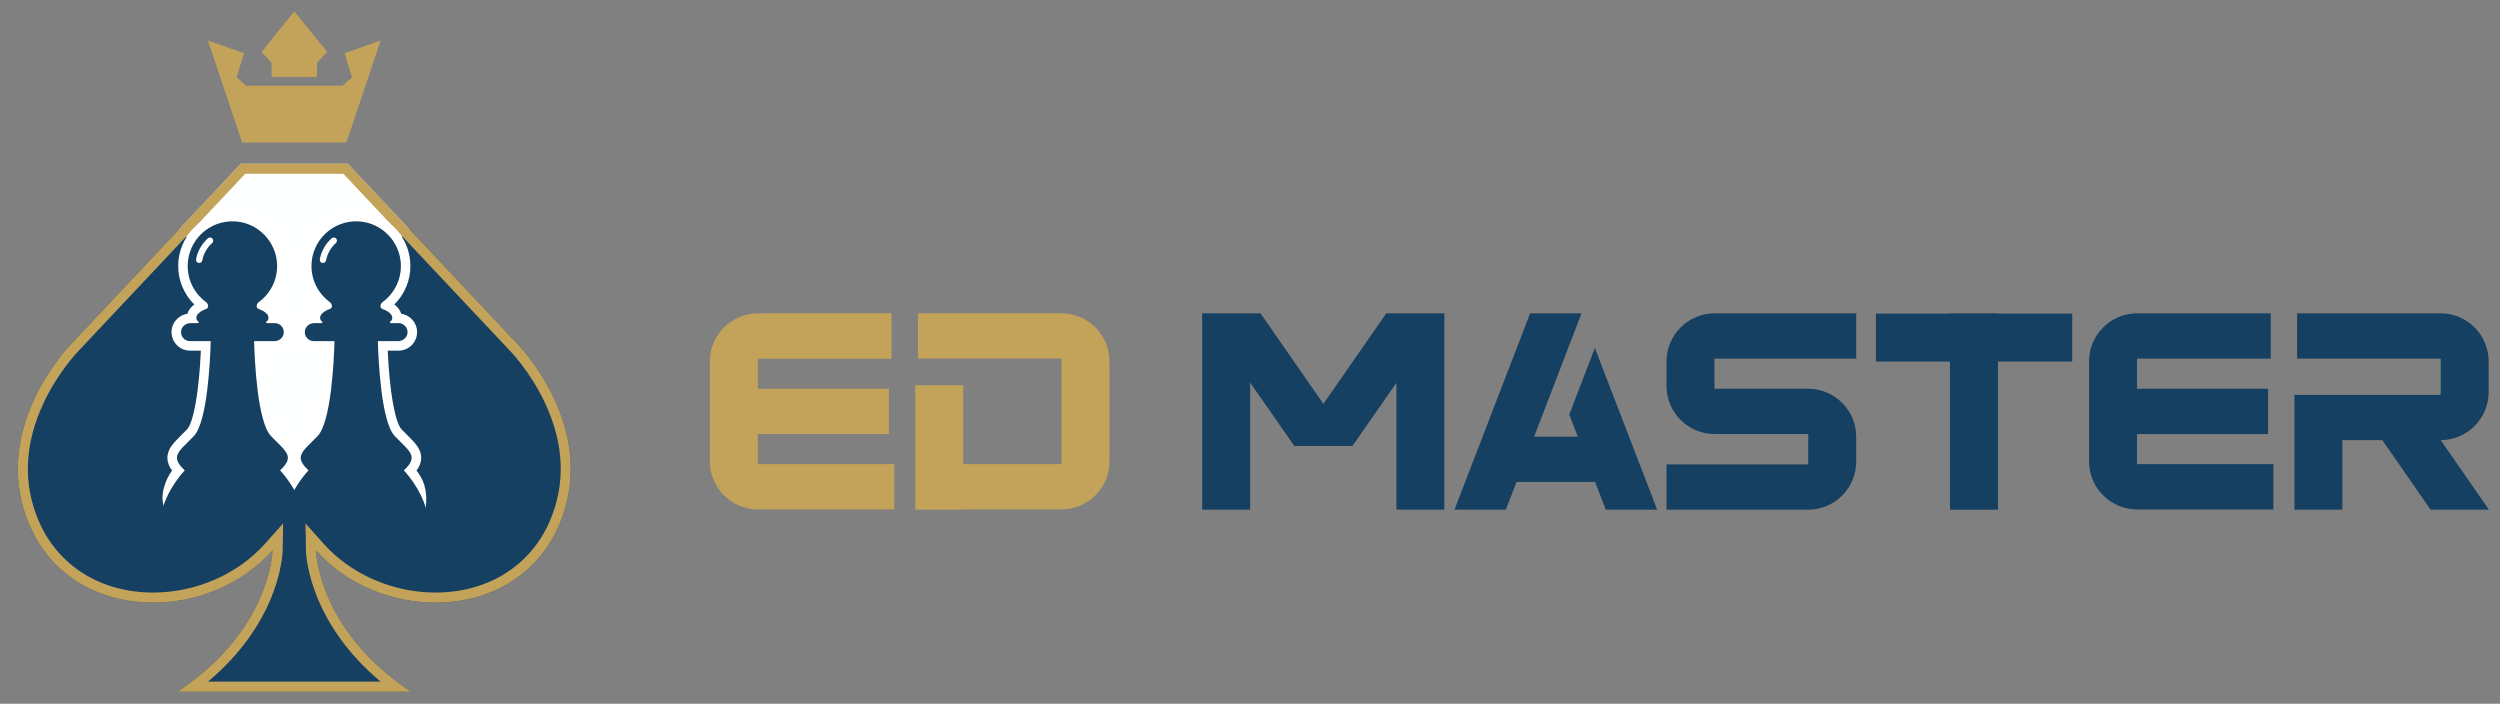
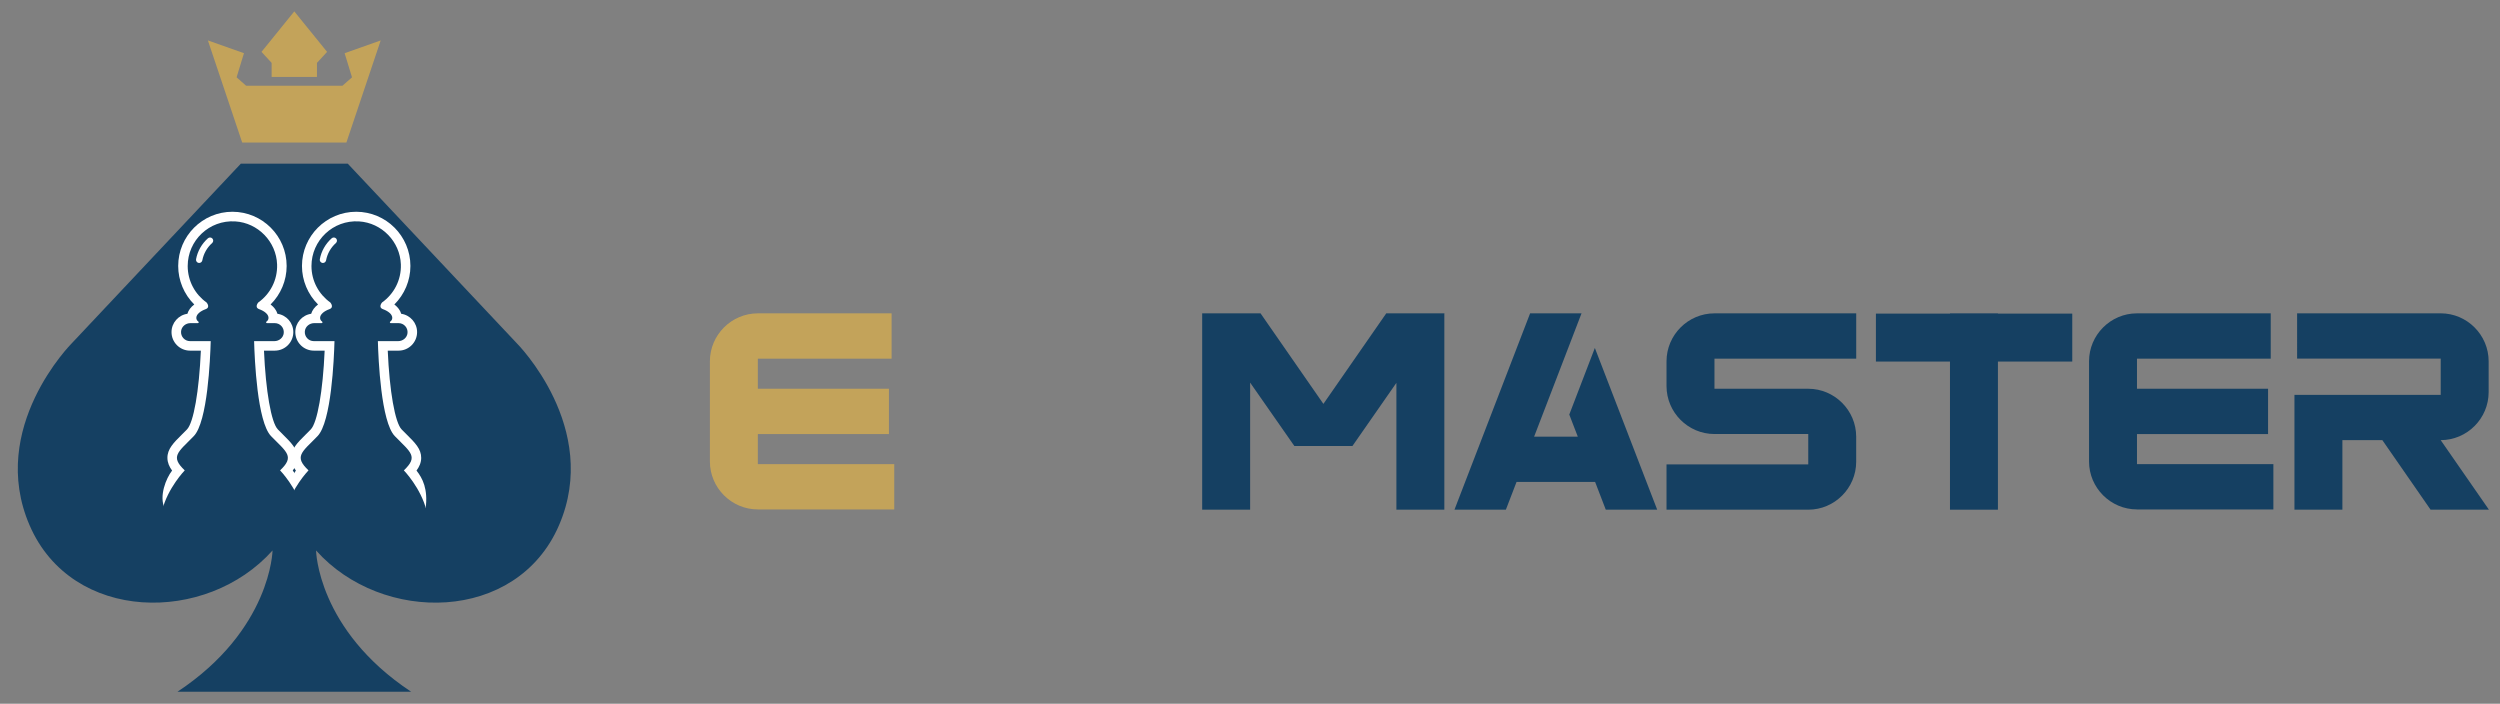
<svg xmlns="http://www.w3.org/2000/svg" version="1.1" id="Layer_2" x="0px" y="0px" viewBox="0 0 1479.13 416.35" style="enable-background:new 0 0 1479.13 416.35;" xml:space="preserve">
  <rect x="0" y="0" width="1479.13" height="416.35" fill="#808080" stroke="none" />
  <style type="text/css">
	.st0{fill:#154062;}
	.st1{fill:#FEFFFF;}
	.st2{fill:#C3A35A;}
	.st3{fill:#FFFFFF;}
</style>
  <g>
    <g>
      <g>
        <path class="st0" d="M305.72,203.05L205.74,96.82H142.5L42.52,203.05c0,0-49.99,49.99-24.99,107.79s104.67,58.58,143.72,14.84     c0,0-0.78,46.87-56.24,83.58h138.22c-55.46-36.71-56.24-83.58-56.24-83.58c39.05,43.74,118.73,42.96,143.72-14.84     C355.71,253.04,305.72,203.05,305.72,203.05z" />
-         <polygon class="st1" points="205.74,96.82 142.5,96.82 105.73,135.89 137.5,164.52 137.5,296.52 210.73,296.52 210.73,166.86      242.12,135.48    " />
-         <path class="st2" d="M203.15,102.81l98.21,104.34l0.06,0.07l0.06,0.06c0.12,0.12,12.07,12.24,20.86,30.9     c11.51,24.43,12.48,48.08,2.88,70.29c-11.4,26.37-36.67,42.11-67.59,42.11c-25.28,0-50.02-10.8-66.17-28.88l-10.72-12.01     l0.27,16.1c0.01,0.53,0.3,13.11,7.82,30.32c5.59,12.79,16.26,30.37,36.34,47.17h-102.1c20.08-16.8,30.75-34.38,36.34-47.17     c7.52-17.21,7.81-29.79,7.82-30.32l0.27-16.1l-10.72,12.01c-16.15,18.09-40.88,28.88-66.17,28.88     c-30.92,0-56.19-15.74-67.59-42.11c-9.6-22.21-8.64-45.86,2.88-70.29c8.79-18.65,20.74-30.78,20.85-30.89l0.06-0.06l0.06-0.07     l98.21-104.34H203.15 M205.74,96.82H142.5L42.52,203.05c0,0-49.99,49.99-25,107.79c13.46,31.13,42.79,45.72,73.09,45.72     c25.95,0,52.61-10.7,70.63-30.88c0,0-0.78,46.87-56.24,83.58h138.22c-55.46-36.71-56.24-83.58-56.24-83.58     c18.02,20.18,44.68,30.88,70.63,30.88c30.3,0,59.62-14.59,73.09-45.72c24.99-57.8-24.99-107.79-24.99-107.79L205.74,96.82     L205.74,96.82z" />
      </g>
      <g>
        <g>
          <path class="st3" d="M184.59,300.77c-2.37-9.63-7.8-17.76-11.39-22.36c1.59-2.15,2.74-4.6,2.77-7.43      c0.06-5.33-3.6-8.96-8.67-13.99c-0.9-0.89-1.86-1.85-2.89-2.9c-3.94-4.01-7.2-22.8-8.23-46.63h6.4      c6.04,0,10.96-4.92,10.96-10.96c0-5.51-4.09-10.09-9.39-10.85c-0.61-2.07-2.01-3.95-4.06-5.5c6.02-5.98,9.5-14.18,9.5-22.78      c0-17.69-14.39-32.08-32.08-32.08s-32.08,14.39-32.08,32.08c0,8.6,3.48,16.8,9.5,22.78c-2.05,1.54-3.45,3.43-4.06,5.5      c-5.3,0.76-9.39,5.34-9.39,10.85c0,6.04,4.92,10.96,10.96,10.96h6.4c-1.03,23.83-4.29,42.61-8.23,46.63      c-1.03,1.05-2,2.01-2.89,2.9c-5.07,5.03-8.73,8.66-8.67,13.99c0.03,2.83,1.18,5.28,2.77,7.43c-3.59,4.6-7.84,15.12-4.4,22.36      H184.59z" />
          <path class="st0" d="M165.71,278.3c8.63-8.21,4.22-10.52-5.33-20.26c-8.19-8.35-9.76-45.71-10.04-56.21h12.01      c2.78,0,5.27-2.03,5.53-4.8c0.3-3.18-2.19-5.85-5.3-5.85h-4.64c-0.49,0-0.68-0.62-0.28-0.91c0.66-0.47,1.2-1.18,1.2-2.21      c0-2.15-2.48-4.04-5.51-5.14c-3.03-1.1-0.55-3.95-0.55-3.95l0-0.01c6.99-4.96,11.47-13.24,11.14-22.54      c-0.48-13.46-11.3-24.6-24.75-25.43c-15.37-0.95-28.14,11.23-28.14,26.4c0,8.91,4.41,16.78,11.16,21.57l0,0.01      c0,0,2.48,2.85-0.55,3.95c-3.03,1.1-5.51,2.99-5.51,5.14c0,1.03,0.54,1.74,1.2,2.21c0.4,0.29,0.21,0.91-0.28,0.91h-4.41      c-2.78,0-5.27,2.03-5.53,4.8c-0.3,3.18,2.19,5.85,5.3,5.85h12.24c-0.28,10.5-1.86,47.86-10.04,56.21      c-9.55,9.73-13.96,12.04-5.33,20.26c0,0-10.1,10.42-13.41,23.83h41.31h0.62h41.31C175.81,288.71,165.71,278.3,165.71,278.3z" />
          <path class="st3" d="M117.84,155.59c-0.11,0-0.23-0.01-0.34-0.03c-1.02-0.19-1.69-1.17-1.5-2.19c0.88-4.76,3.38-9.16,7.03-12.39      c0.78-0.69,1.96-0.61,2.65,0.16c0.69,0.78,0.61,1.96-0.16,2.65c-3.02,2.67-5.09,6.32-5.82,10.26      C119.51,154.96,118.72,155.59,117.84,155.59z" />
        </g>
        <g>
          <path class="st3" d="M251.83,300.77c1.48-11.54-1.81-17.76-5.4-22.36c1.59-2.15,2.74-4.6,2.77-7.43      c0.06-5.33-3.6-8.96-8.67-13.99c-0.9-0.89-1.86-1.85-2.89-2.9c-3.94-4.02-7.21-22.8-8.23-46.63h6.4      c6.04,0,10.96-4.92,10.96-10.96c0-5.51-4.09-10.09-9.39-10.85c-0.61-2.07-2.01-3.95-4.06-5.5c6.02-5.98,9.5-14.18,9.5-22.78      c0-17.69-14.39-32.08-32.08-32.08s-32.08,14.39-32.08,32.08c0,8.6,3.48,16.8,9.51,22.78c-2.05,1.54-3.45,3.43-4.06,5.5      c-5.3,0.76-9.39,5.34-9.39,10.85c0,6.04,4.92,10.96,10.96,10.96h6.4c-1.03,23.83-4.29,42.61-8.23,46.63      c-1.03,1.05-2,2.01-2.89,2.9c-5.07,5.03-8.73,8.66-8.67,13.99c0.03,2.83,1.18,5.28,2.77,7.43c-3.59,4.6,0.97,12.73-1.41,22.36      L251.83,300.77z" />
          <path class="st0" d="M238.94,278.3c8.63-8.21,4.22-10.52-5.33-20.26c-8.19-8.35-9.76-45.71-10.04-56.21h12.01      c2.78,0,5.27-2.03,5.53-4.8c0.3-3.18-2.19-5.85-5.3-5.85h-4.64c-0.49,0-0.68-0.62-0.28-0.91c0.66-0.47,1.2-1.18,1.2-2.21      c0-2.15-2.48-4.04-5.51-5.14c-3.03-1.1-0.55-3.95-0.55-3.95l0-0.01c6.99-4.96,11.47-13.24,11.14-22.54      c-0.48-13.46-11.3-24.6-24.75-25.43c-15.37-0.95-28.14,11.23-28.14,26.4c0,8.91,4.41,16.78,11.16,21.57l0,0.01      c0,0,2.48,2.85-0.55,3.95c-3.03,1.1-5.51,2.99-5.51,5.14c0,1.03,0.54,1.74,1.2,2.21c0.4,0.29,0.21,0.91-0.28,0.91h-4.41      c-2.78,0-5.27,2.03-5.53,4.8c-0.3,3.18,2.19,5.85,5.3,5.85h12.24c-0.28,10.5-1.86,47.86-10.04,56.21      c-9.55,9.73-13.96,12.04-5.33,20.26c0,0-10.1,10.42-13.41,23.83h41.31h0.62h41.31C249.04,288.71,238.94,278.3,238.94,278.3z" />
          <path class="st3" d="M191.06,155.59c-0.11,0-0.23-0.01-0.34-0.03c-1.02-0.19-1.69-1.17-1.5-2.19c0.88-4.76,3.38-9.16,7.03-12.39      c0.78-0.69,1.96-0.61,2.65,0.16c0.69,0.78,0.61,1.96-0.16,2.65c-3.02,2.67-5.09,6.32-5.82,10.26      C192.74,154.96,191.95,155.59,191.06,155.59z" />
        </g>
      </g>
      <g>
        <polygon class="st2" points="203.9,31.47 208.26,45.75 202.6,50.74 145.64,50.74 139.98,45.75 144.34,31.47 123,23.92      143.29,84.33 204.94,84.33 225.24,23.92    " />
        <polygon class="st2" points="174.12,6.74 154.72,30.69 160.71,37.2 160.71,45.53 174.12,45.53 187.53,45.53 187.53,37.2      193.52,30.69    " />
      </g>
    </g>
    <g>
      <path class="st2" d="M448.38,301.4c-15.6,0-28.37-12.77-28.37-28.37v-59.27c0-15.6,12.77-28.37,28.37-28.37h79.13v26.8h-79.13    v17.81h77.55v26.8h-77.55v17.81h80.7v26.8H448.38z" />
-       <path class="st2" d="M543.1,185.38h84.96c15.6,0,28.37,12.77,28.37,28.37v59.27c0,15.61-12.77,28.37-28.37,28.37H569.9v0.16    h-28.37v-73.61h28.37v46.66h58.16v-62.42H543.1V185.38z" />
      <path class="st0" d="M826.18,226.52l-26.01,37.36h-34.36l-26.17-37.51v75.19h-28.37V185.38h34.52l37.2,53.59l37.2-53.59h34.52    l-0.16,0.16v116.01h-28.37V226.52z" />
      <path class="st0" d="M905.3,185.38h30.42l-28.06,72.98h25.85l-5.04-13.08l15.13-39.41l36.88,95.68h-30.42l-6.3-16.39h-46.5    l-6.3,16.39h-30.42L905.3,185.38z" />
      <path class="st0" d="M1014.37,256.79c-15.61,0-28.37-12.77-28.37-28.37v-14.66c0-15.6,12.77-28.37,28.37-28.37h83.86v26.8h-83.86    v17.81h55.48c15.6,0,28.37,12.77,28.37,28.37v14.82c0,15.6-12.77,28.37-28.37,28.37H986v-26.8h83.86v-17.97H1014.37z" />
      <path class="st0" d="M1109.89,213.92v-28.37h43.82v-0.16h28.37v0.16h43.98v28.37h-43.98v87.64h-28.37v-87.64H1109.89z" />
      <path class="st0" d="M1264.35,301.4c-15.6,0-28.37-12.77-28.37-28.37v-59.27c0-15.6,12.77-28.37,28.37-28.37h79.13v26.8h-79.13    v17.81h77.55v26.8h-77.55v17.81h80.7v26.8H1264.35z" />
      <path class="st0" d="M1359.08,185.38h84.96c15.6,0,28.37,12.77,28.37,28.37v18.29c0,15.6-12.77,28.37-28.37,28.37l28.53,41.14    h-34.52l-28.53-41.14h-23.64v41.14h-28.37v-67.94h86.54v-21.44h-84.96V185.38z" />
    </g>
  </g>
</svg>